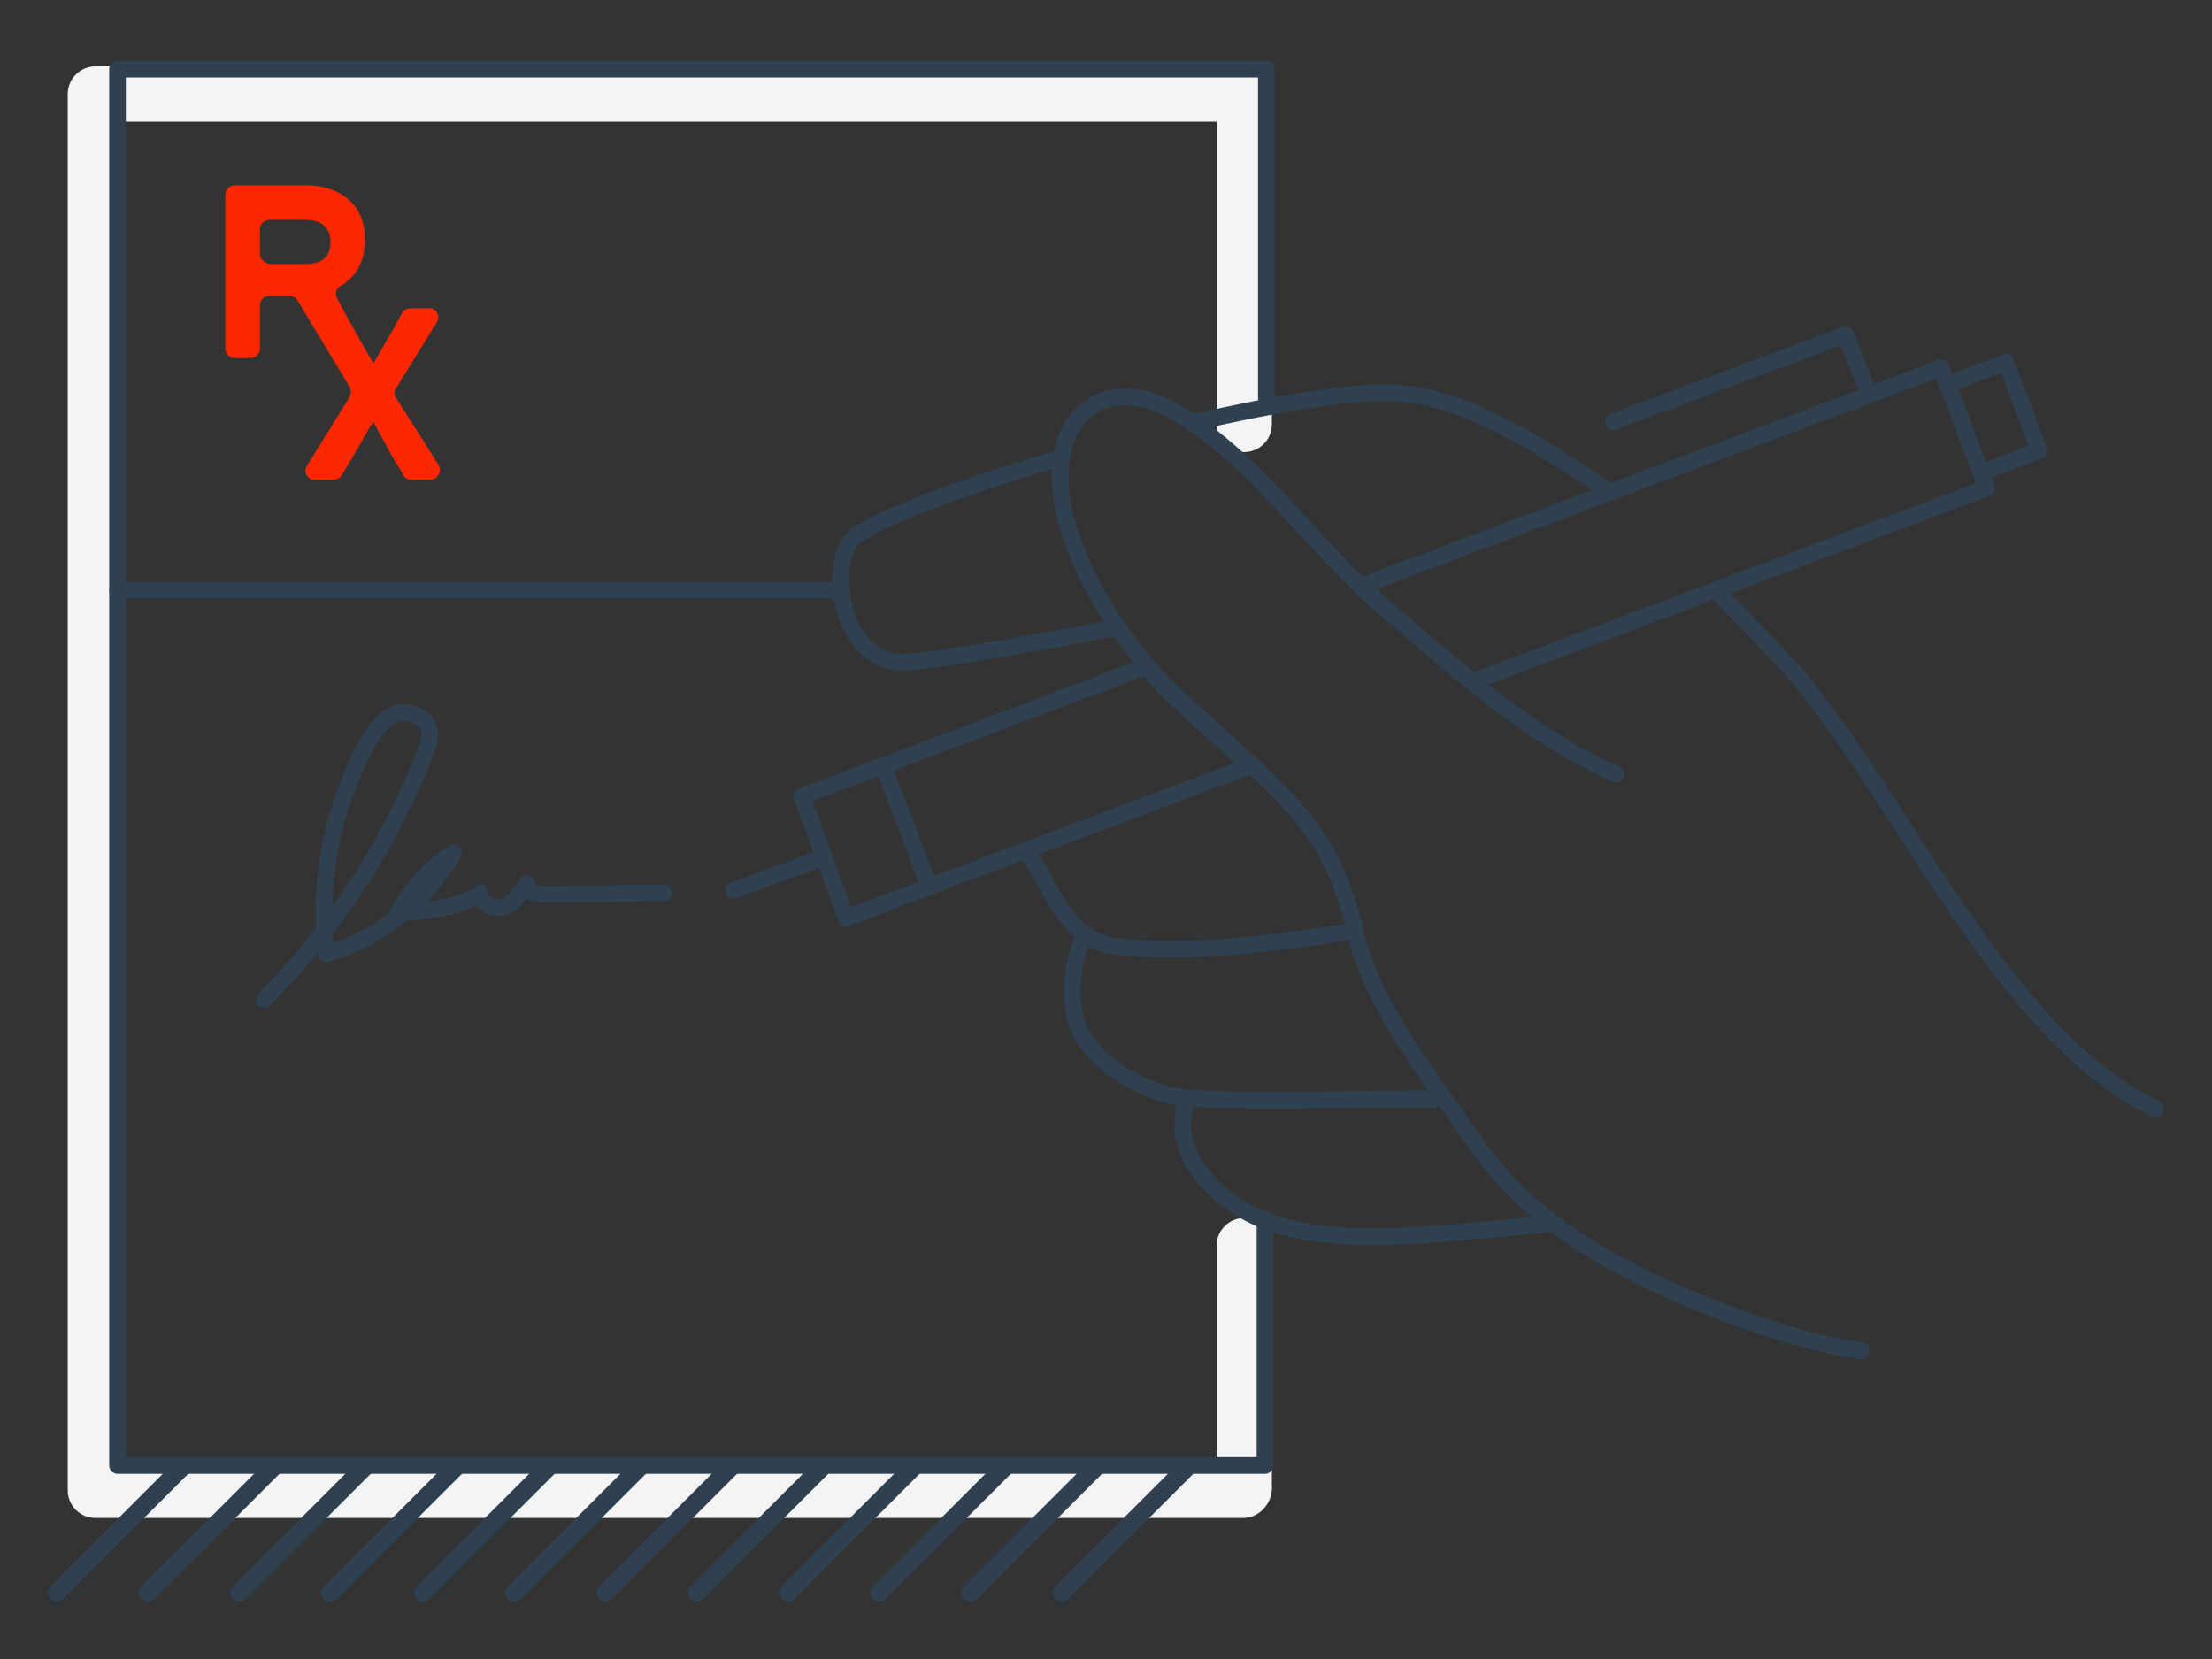
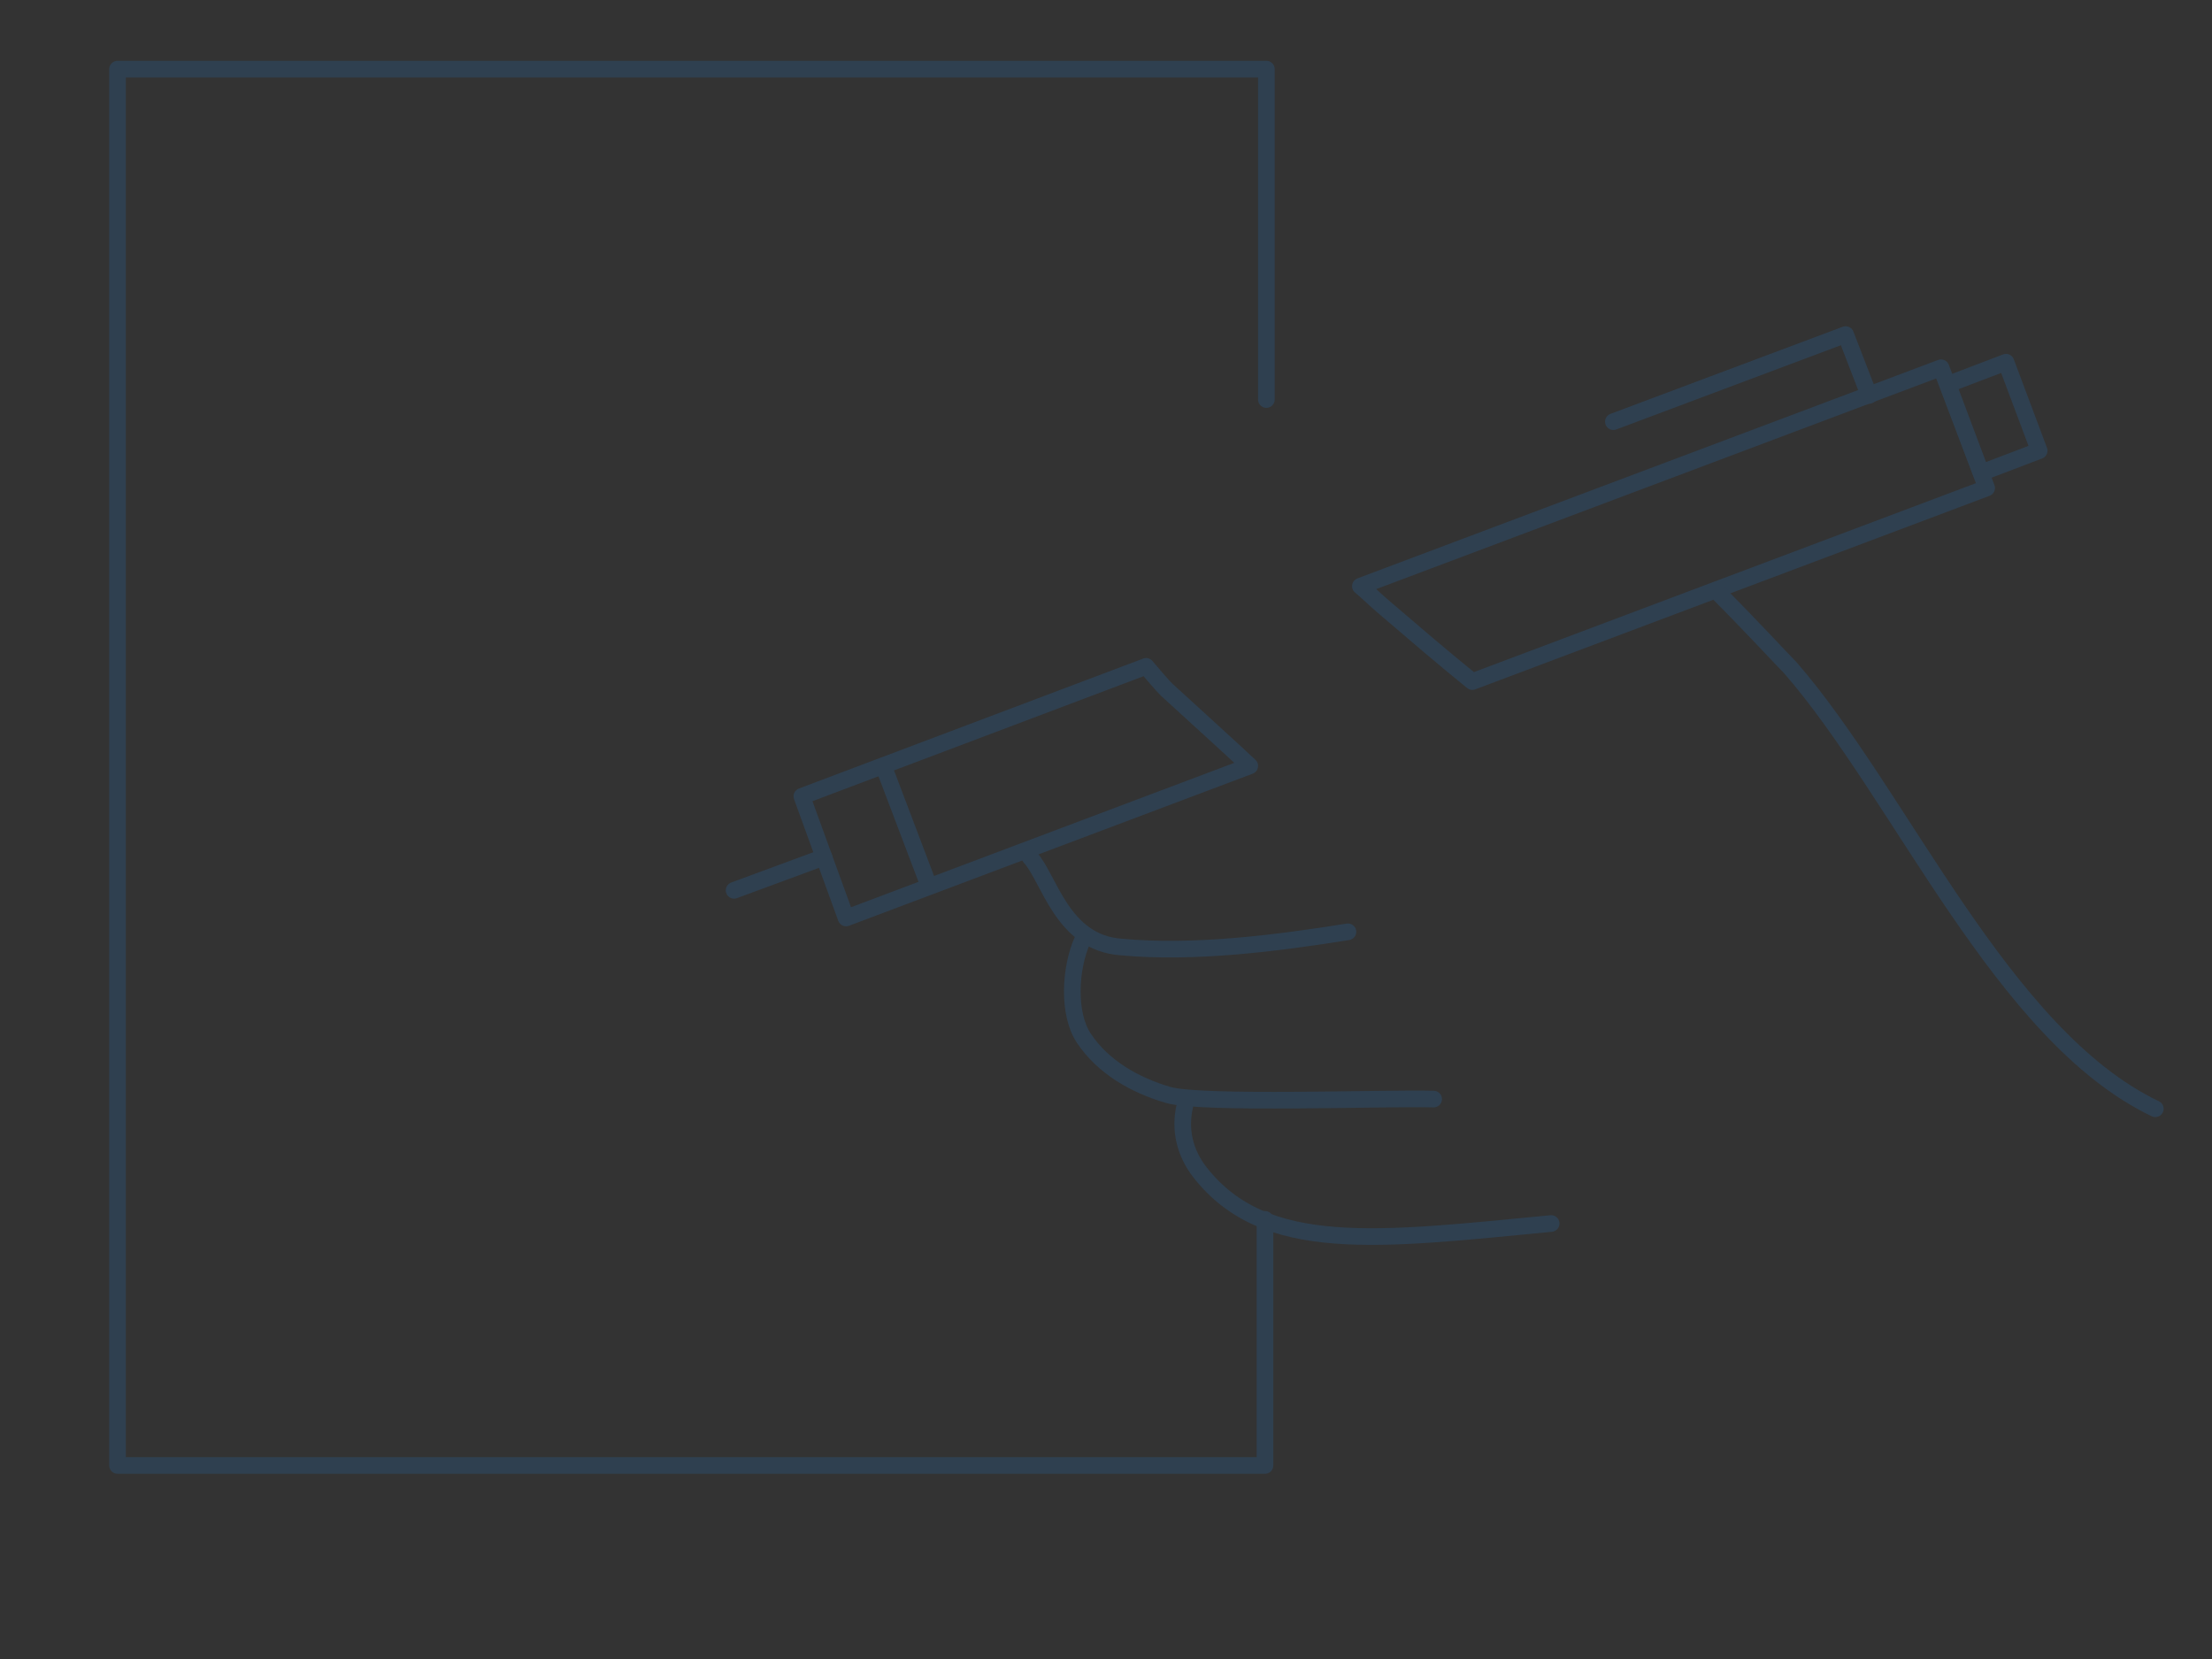
<svg xmlns="http://www.w3.org/2000/svg" version="1.1" id="Layer_1" x="0px" y="0px" viewBox="0 0 160 120" style="enable-background:new 0 0 160 120;" xml:space="preserve">
  <rect x="0" y="0" width="160" height="120" fill="#333333" stroke="none" />
  <style type="text/css">
	.st0{fill:#F4F4F4;}
	.st1{fill:none;stroke:#2F4050;stroke-width:1.203;stroke-linecap:round;stroke-linejoin:round;}
	.st2{fill:#FF2700;}
	.st3{fill:none;stroke:#2F4050;stroke-width:1.3;stroke-linecap:round;}
</style>
  <g>
-     <path class="st0" d="M89.9,109.8H6.9c-1.1,0-2-0.9-2-2V6.8c0-1.1,0.9-2,2-2h83.1c1.1,0,2,0.9,2,2v23.9c0,1.1-0.9,2-2,2   c-1.1,0-2-0.9-2-2V8.8H8.8v97.1H88V90.1c0-1.1,0.9-2,2-2c1.1,0,2,0.9,2,2v17.7C91.9,108.9,91,109.8,89.9,109.8" />
    <path class="st1" d="M91.5,88.2V106H8.5V5h83.1v23.9" />
    <path class="st1" d="M84.4,49.9c2.4,2.2,4.4,4,6,5.5l-29.2,11L58,57.6l24.9-9.4C83.5,48.9,84,49.5,84.4,49.9L84.4,49.9z    M143.7,35.3l-37.2,14c-2.1-1.7-4.2-3.5-6.3-5.3c-0.6-0.5-1.2-1.1-1.8-1.6l42-15.8L143.7,35.3z M85.7,80c-0.4,1.7,0,3.4,1.1,4.8   c4.7,6,12.9,4.9,25.4,3.7 M78.3,68c-0.9,2-1.1,5.3,0.1,7.1c1.4,2.1,3.7,3.4,6.1,4.1c2.4,0.7,15.7,0.2,19.2,0.3" />
    <path class="st1" d="M74.5,62c1.4,1.5,2.3,6.2,6.6,6.5c5.3,0.5,11.4-0.3,16.4-1.1 M155.9,80.2c-11.1-5.3-18.4-22.7-26.4-31.9   c-0.6-0.6-2.8-3-5.4-5.6 M147.5,32.6l-2.4-6.4l-4.2,1.6l2.4,6.4L147.5,32.6z M135.2,28.6l-1.7-4.4l-16.8,6.3 M59.6,62l-6.5,2.4    M63.9,55.4l3.3,8.7" />
-     <path class="st1" d="M116.9,56c-6.3-2.8-11.4-7.4-16.7-12c-5.5-4.7-9.1-10.5-15-14.1c-4.5-2.7-8.7-0.7-8.5,4.9   c0.1,5.6,5.2,12.6,7.8,15c8.3,7.8,11.7,9.5,13.6,17.9c1.2,5.1,5.6,10.6,8.5,14.8c3.3,4.8,7.4,7.5,12.6,10.1c0,0,8.7,4.2,15.4,5.1" />
-     <path class="st1" d="M76.8,33.1c-7.9,2.3-14.7,4.9-15.4,6.2c-1.5,2.8-0.1,8.8,4.1,8.6c2.1-0.1,8.9-1.3,15.3-2.5 M116.5,35.6   c-0.2-0.1-0.3-0.2-0.5-0.3c-5.5-3.7-10.7-6.9-15.8-6.9c-3.2,0-8.4,0.9-14,2.2 M8.5,42.7h52.4 M19.1,72.3c5.1-5.1,9.1-11.2,11.7-18   c0.2-0.5,0.4-1.1,0.2-1.6c-0.3-1-1.6-1.4-2.5-1c-0.9,0.4-1.5,1.3-2,2.2c-2.5,4.6-3.5,9.9-2.9,15.1c3.8-1.1,7.2-3.8,9.2-7.3   c-1.7,1.1-3,2.5-4,4.3c1.2,0.1,5.2-0.5,5.9-1.4c0,0.8,1,1.2,1.8,1c0.7-0.3,1.2-1,1.6-1.7c-0.2,0.5,0.6,0.8,1.2,0.8   c3.9,0,4.8-0.1,8.7-0.1" />
-     <path class="st2" d="M18.8,18.4l0-1.8c0-0.4,0.3-0.7,0.7-0.7l0,0l2.6,0c1.1,0,1.8,0.5,1.8,1.6c0,1.1-0.6,1.6-1.8,1.6l-2.6,0   C19.1,19,18.8,18.7,18.8,18.4 M28.7,28l2.9-4.7c0.2-0.3,0.1-0.7-0.2-0.9c-0.1-0.1-0.2-0.1-0.4-0.1h-1.3c-0.2,0-0.5,0.1-0.6,0.3   l-0.7,1.3c-0.5,0.8-0.9,1.6-1.4,2.4c-0.2-0.4-1.9-3.3-2.6-4.7c-0.2-0.3-0.1-0.7,0.2-0.9c1.2-0.7,1.8-1.8,1.8-3.4   c0-2.6-1.9-3.9-4.3-3.9l-5.1,0c-0.4,0-0.7,0.3-0.7,0.7v0l0,11.1c0,0.4,0.3,0.7,0.7,0.7h1.1c0.4,0,0.7-0.3,0.7-0.7l0-3.1   c0-0.4,0.3-0.7,0.7-0.7h1.4c0.2,0,0.5,0.1,0.6,0.3l3.8,6.3c0.1,0.2,0.1,0.5,0,0.7l-3.1,5c-0.2,0.3-0.1,0.7,0.2,0.9   c0.1,0.1,0.2,0.1,0.4,0.1l1.3,0c0.2,0,0.5-0.1,0.6-0.3l0.9-1.5c0.5-0.8,1.1-2,1.4-2.4c0.4,0.8,0.9,1.6,1.3,2.4l0.9,1.5   c0.1,0.2,0.3,0.3,0.6,0.3h1.3c0.4,0,0.7-0.3,0.7-0.7c0-0.1,0-0.3-0.1-0.4l-3.1-4.9C28.5,28.5,28.5,28.2,28.7,28" />
-     <path class="st3" d="M13.2,106.1l-9.1,9.1 M19.8,106.1l-9.1,9.1 M26.4,106.1l-9.1,9.1 M33,106.1l-9.1,9.1 M39.7,106.1l-9.1,9.1    M46.3,106.1l-9.1,9.1 M52.9,106.1l-9.1,9.1 M59.5,106.1l-9.1,9.1 M66.1,106.1l-9.1,9.1 M72.7,106.1l-9.1,9.1 M79.3,106.1l-9.1,9.1    M85.9,106.1l-9.1,9.1" />
  </g>
</svg>